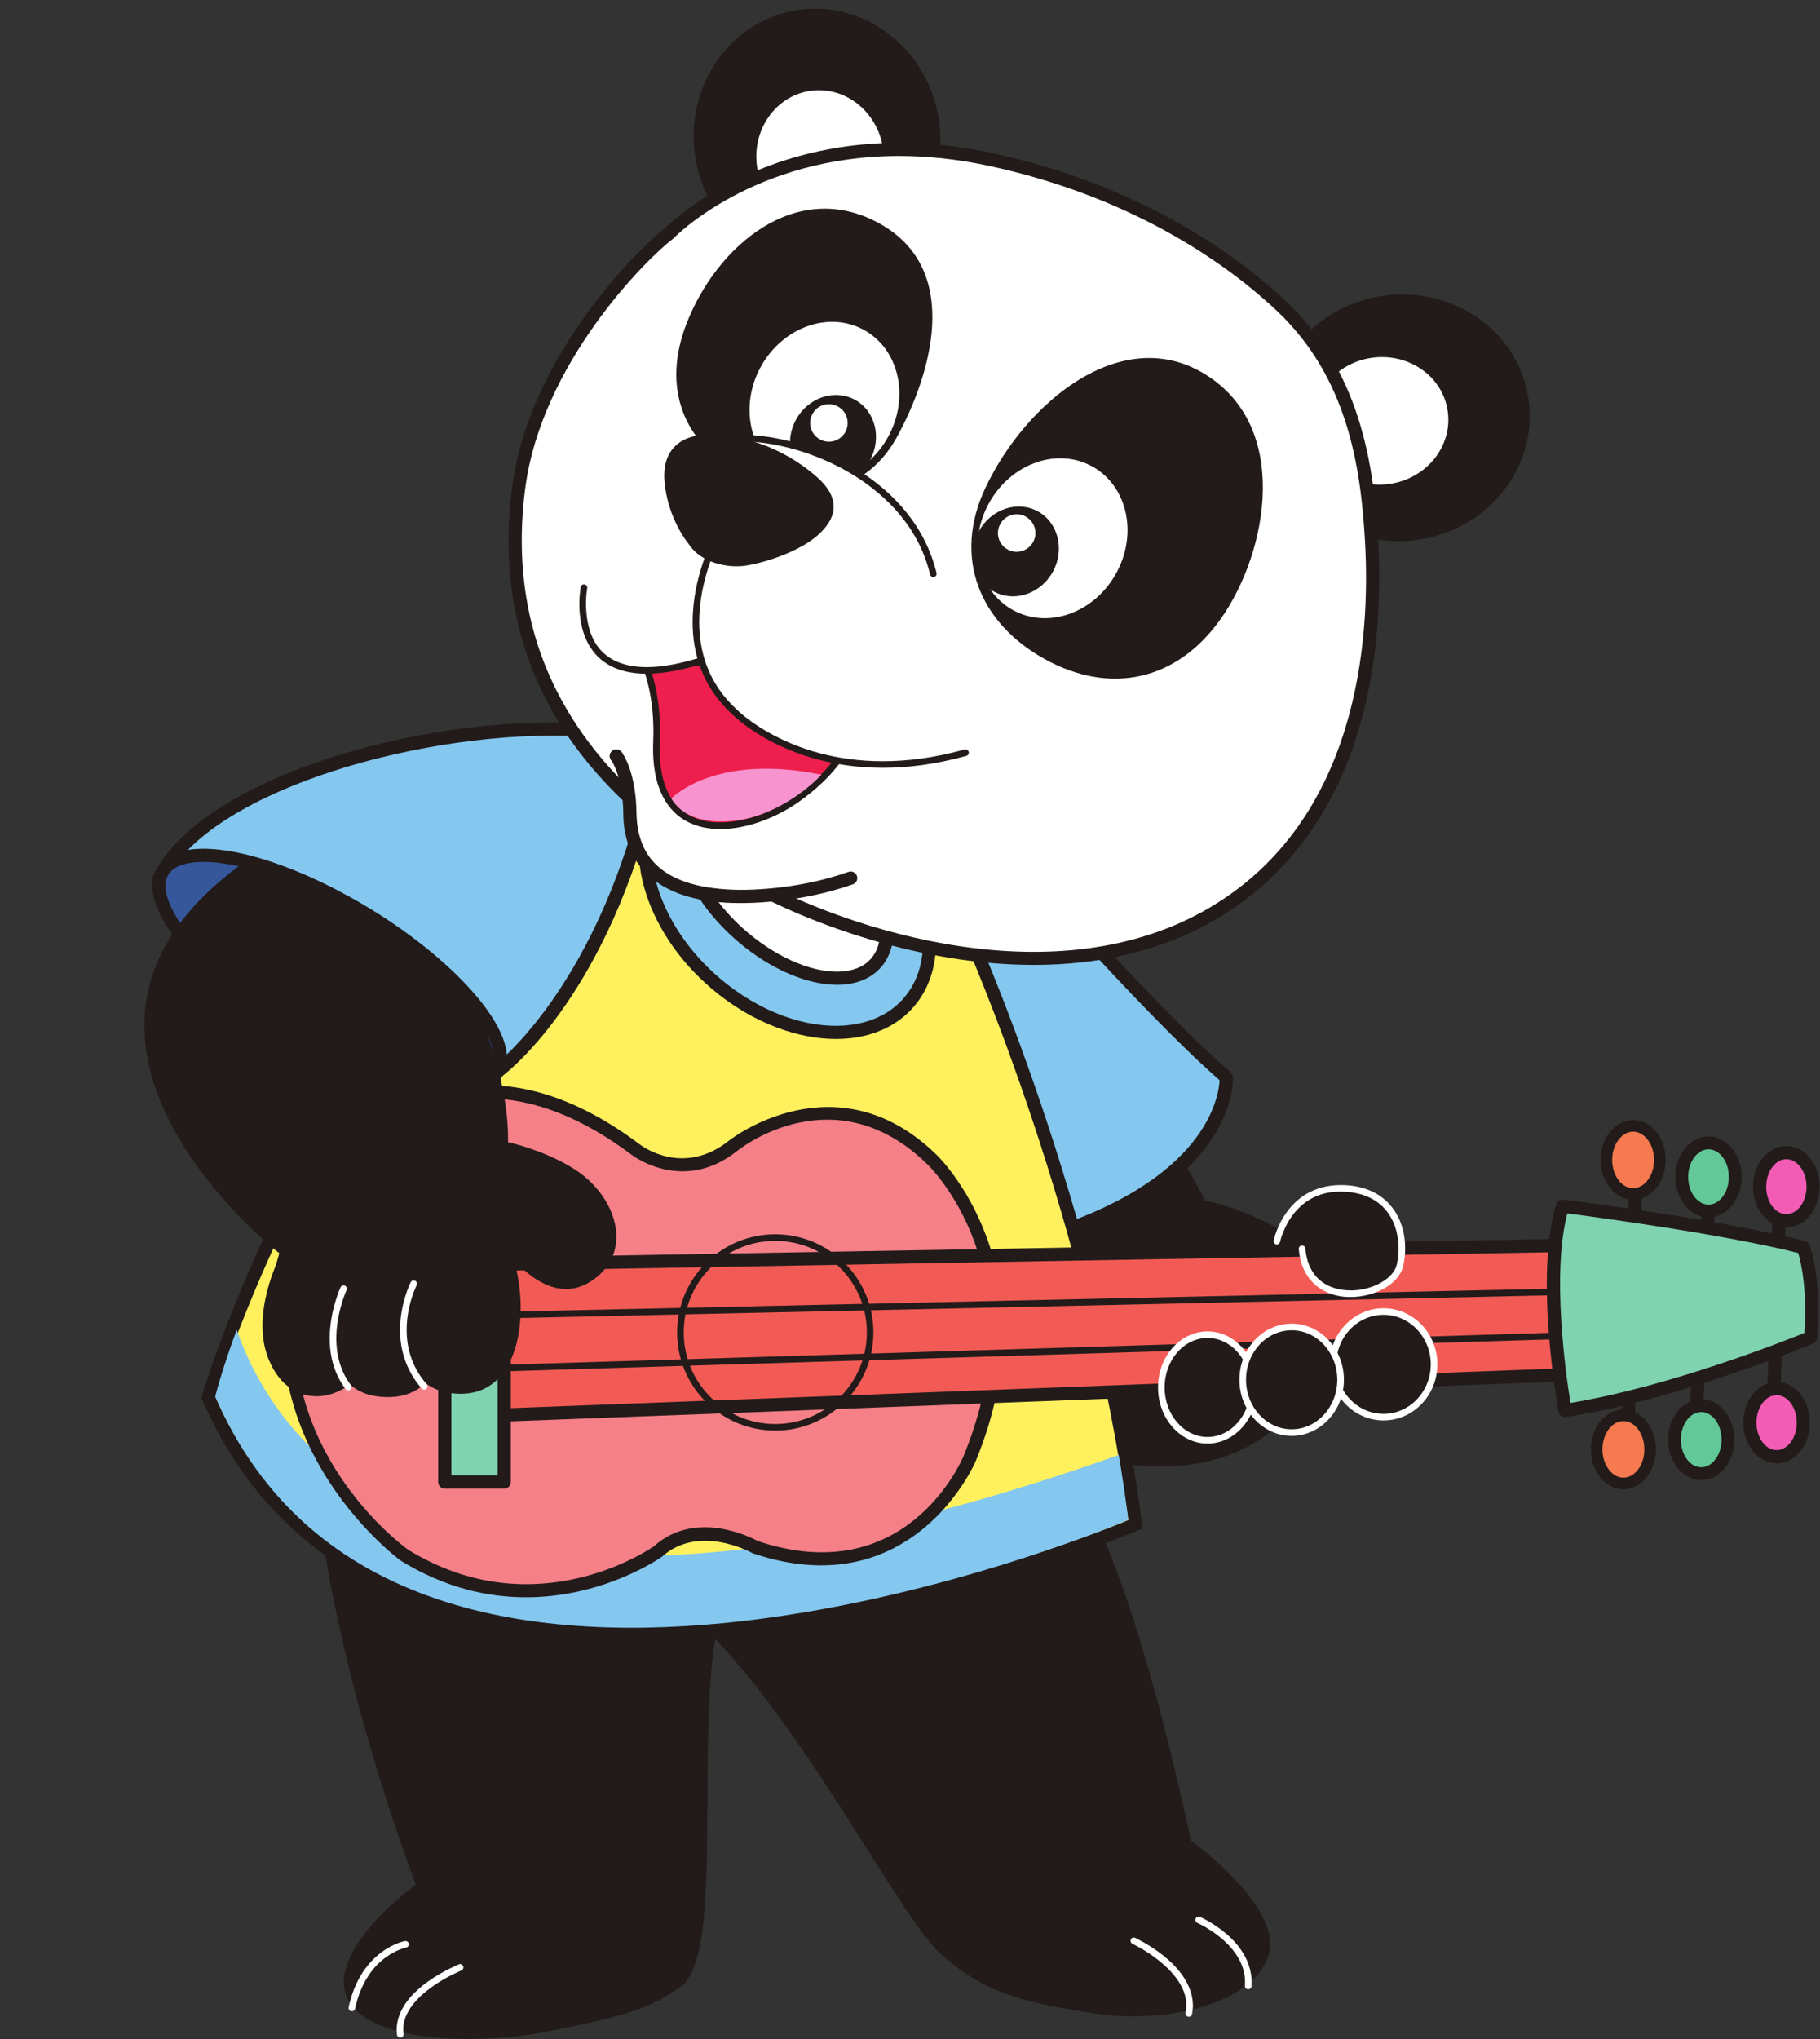
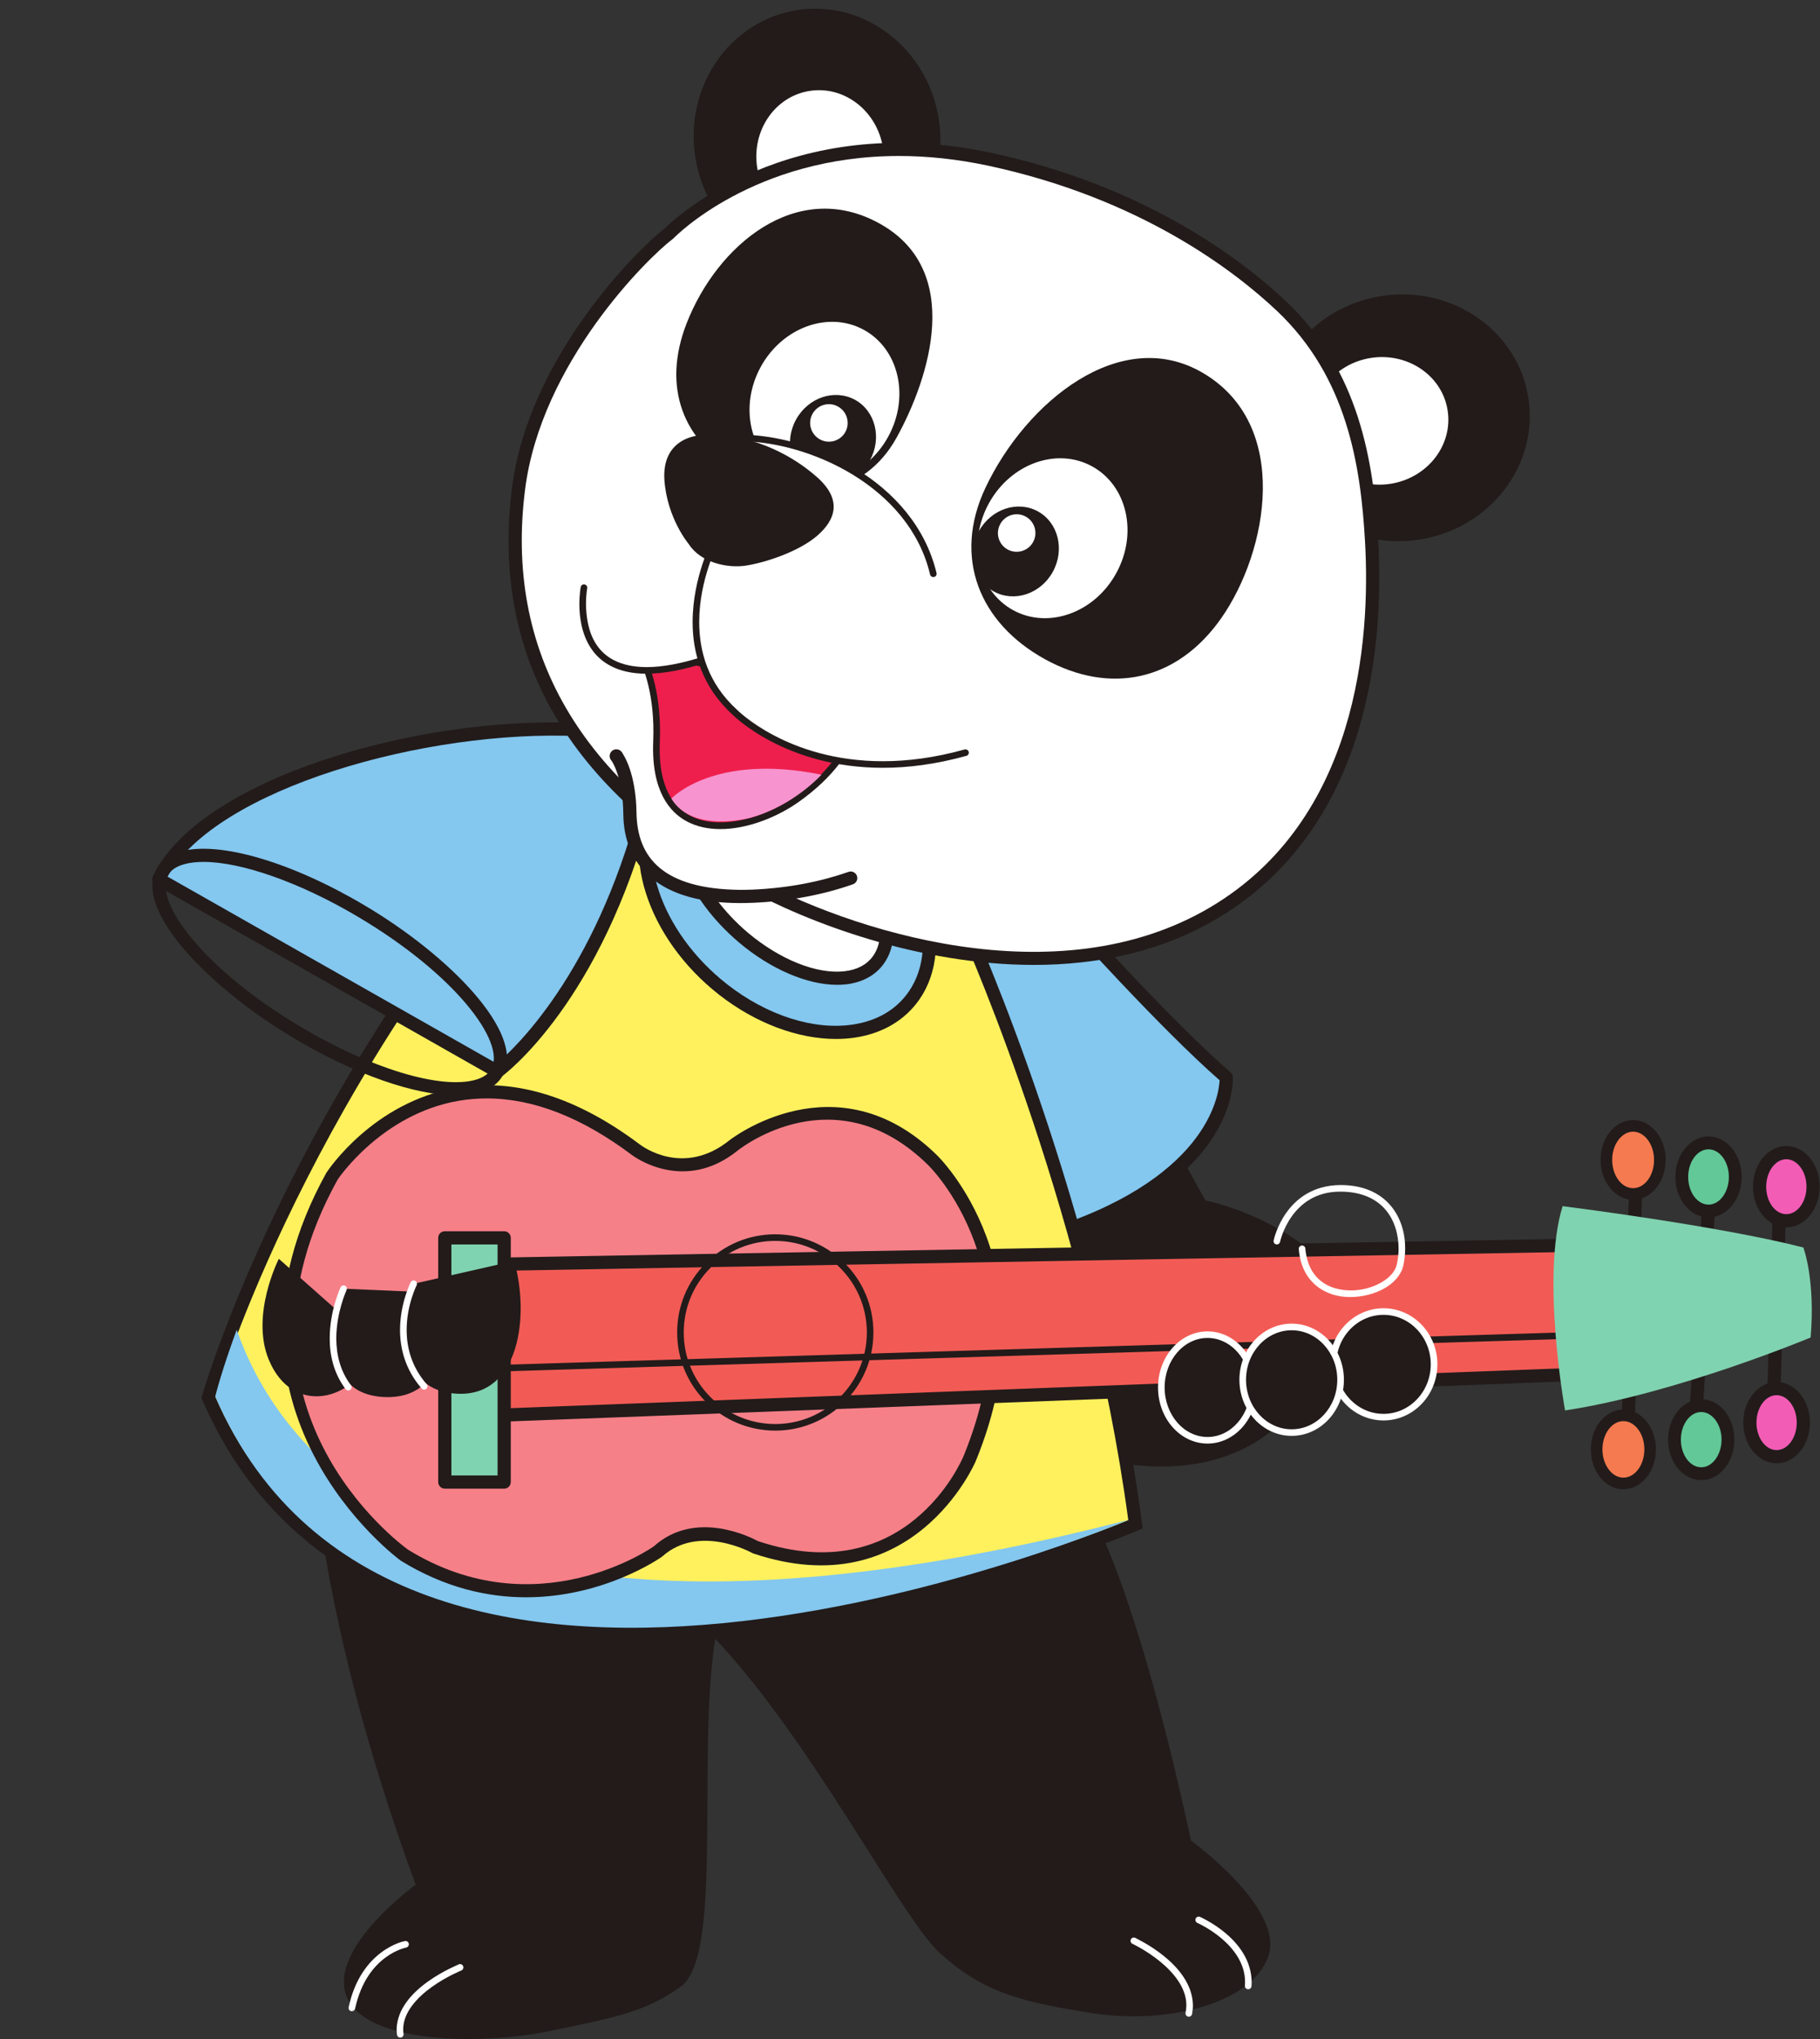
<svg xmlns="http://www.w3.org/2000/svg" height="186.4" preserveAspectRatio="xMidYMid meet" version="1.0" viewBox="-13.2 -0.8 166.4 186.4" width="166.4" zoomAndPan="magnify">
  <rect x="-13.2" y="-0.8" width="166.4" height="186.4" fill="#333333" stroke="none" />
  <defs>
    <clipPath id="a">
      <path d="M 16 138 L 53 138 L 53 185.57 L 16 185.57 Z M 16 138" />
    </clipPath>
    <clipPath id="b">
      <path d="M 23 178 L 30 178 L 30 185.57 L 23 185.57 Z M 23 178" />
    </clipPath>
    <clipPath id="c">
      <path d="M 147 103 L 153.172 103 L 153.172 112 L 147 112 Z M 147 103" />
    </clipPath>
    <clipPath id="d">
      <path d="M 128 108 L 153.172 108 L 153.172 129 L 128 129 Z M 128 108" />
    </clipPath>
  </defs>
  <g>
    <g clip-path="url(#a)">
      <path d="M 16.156 138.688 C 16.156 138.688 17.664 152.059 24.805 171.465 C 24.805 171.465 16.805 177.242 18.469 181.625 C 20.133 186.004 30.641 186.156 36.965 184.859 C 43.285 183.562 45.844 183.027 48.836 180.918 C 53.359 178.406 50.043 156.984 52.656 146.73 L 16.156 138.688" fill="#221b1a" />
    </g>
    <g clip-path="url(#b)">
      <path d="M 23.098 185.184 C 23.074 185.016 23.062 184.852 23.062 184.695 C 23.137 180.902 28.75 178.777 28.754 178.742 C 28.91 178.68 29.082 178.758 29.145 178.91 C 29.211 179.062 29.133 179.238 28.98 179.305 C 28.977 179.309 27.633 179.844 26.289 180.805 C 24.941 181.77 23.656 183.137 23.664 184.695 C 23.664 184.828 23.676 184.961 23.695 185.102 C 23.715 185.266 23.602 185.418 23.438 185.441 C 23.422 185.441 23.41 185.441 23.395 185.441 C 23.246 185.441 23.117 185.332 23.098 185.184" fill="#fff" />
    </g>
    <g>
      <path d="M 18.906 183.023 C 18.742 182.988 18.641 182.824 18.676 182.664 C 19.812 177.383 23.773 176.613 23.824 176.617 C 23.988 176.586 24.145 176.695 24.176 176.859 C 24.203 177.023 24.094 177.18 23.93 177.211 C 23.93 177.223 23.055 177.363 22.02 178.141 C 20.984 178.914 19.809 180.297 19.266 182.793 C 19.234 182.934 19.109 183.027 18.969 183.027 C 18.949 183.027 18.926 183.027 18.906 183.023" fill="#fff" />
    </g>
    <g>
      <path d="M 86.844 138.082 C 86.844 138.082 90.766 144.703 95.695 167.441 C 95.695 167.441 104.398 173.723 102.73 178.102 C 101.07 182.484 93.227 184.211 86.844 183.23 C 80.309 182.227 76.789 181.32 73.07 178.004 C 69.574 175.406 60.699 157.391 51.25 148.039 L 86.844 138.082" fill="#221b1a" />
    </g>
    <g>
      <path d="M 95.434 183.527 C 95.27 183.496 95.164 183.336 95.195 183.176 C 95.242 182.934 95.266 182.707 95.266 182.484 C 95.273 180.883 94.074 179.465 92.828 178.457 C 91.582 177.445 90.34 176.867 90.336 176.867 L 90.34 176.867 C 90.184 176.797 90.121 176.617 90.191 176.469 C 90.262 176.316 90.438 176.25 90.59 176.32 C 90.598 176.352 95.809 178.668 95.867 182.484 C 95.867 182.75 95.84 183.016 95.789 183.289 C 95.762 183.434 95.633 183.535 95.492 183.535 C 95.473 183.535 95.453 183.531 95.434 183.527" fill="#fff" />
    </g>
    <g>
      <path d="M 100.898 181.02 C 100.734 181.008 100.609 180.863 100.621 180.695 C 100.629 180.582 100.633 180.473 100.633 180.363 C 100.637 178.648 99.574 177.301 98.473 176.367 C 97.371 175.438 96.277 174.961 96.277 174.961 C 96.125 174.895 96.055 174.715 96.121 174.562 C 96.184 174.41 96.363 174.34 96.52 174.406 C 96.527 174.43 101.191 176.395 101.238 180.363 C 101.238 180.488 101.23 180.609 101.223 180.738 C 101.211 180.895 101.078 181.02 100.922 181.02 C 100.914 181.02 100.906 181.02 100.898 181.02" fill="#fff" />
    </g>
    <g>
      <path d="M 94.285 103.996 L 97 108.922 C 97 108.922 102.035 109.891 106.406 113.348 C 106.488 113.414 106.57 113.48 106.652 113.547 C 111.078 117.168 105.75 126.922 105.75 126.922 C 105.75 126.922 100.723 136.676 84.934 131.949 L 81.215 109.93 L 94.285 103.996" fill="#221b1a" />
    </g>
    <g>
      <path d="M 83.426 81.773 C 83.426 81.773 93.078 92.633 98.91 97.66 C 98.91 97.66 99.516 107.312 81.414 112.543 L 71.762 82.375 L 83.426 81.773" fill="#84c7ef" />
    </g>
    <g>
      <path d="M 72.574 82.938 L 81.809 111.797 C 97.137 107.191 98.238 99.387 98.305 97.934 C 92.953 93.266 84.547 83.93 83.168 82.391 Z M 81.414 113.145 C 81.16 113.145 80.922 112.98 80.84 112.727 L 71.188 82.559 C 71.129 82.383 71.16 82.188 71.266 82.031 C 71.371 81.879 71.543 81.781 71.73 81.773 L 83.395 81.172 C 83.57 81.156 83.754 81.234 83.879 81.371 C 83.973 81.48 93.57 92.262 99.305 97.203 C 99.43 97.312 99.504 97.461 99.516 97.625 C 99.539 98.039 99.938 107.82 81.582 113.121 C 81.527 113.137 81.473 113.145 81.414 113.145" fill="#221b1a" />
    </g>
    <g>
      <path d="M 74.98 83.598 C 74.98 83.598 86.797 109.445 90.617 138.527 C 90.617 138.527 23.344 167.438 5.859 126.93 C 5.859 126.93 14.445 96.453 41.395 68.5 L 74.98 83.598" fill="#fff15d" />
    </g>
    <g>
      <path d="M 6.5 126.891 C 22.961 164.438 84.254 140.477 89.957 138.145 C 86.312 111.023 75.633 86.539 74.527 84.051 L 41.535 69.223 C 16.363 95.484 7.309 124.195 6.5 126.891 Z M 44.734 149.121 C 25.086 149.121 11.551 141.637 5.305 127.168 L 5.223 126.973 L 5.277 126.766 C 5.367 126.461 14.215 95.824 40.961 68.078 L 41.254 67.773 L 41.641 67.949 L 75.438 83.141 L 75.531 83.344 C 75.648 83.605 87.426 109.613 91.215 138.449 L 91.273 138.898 L 90.855 139.082 C 90.684 139.152 73.734 146.367 54.863 148.52 C 51.328 148.922 47.949 149.121 44.734 149.121" fill="#221b1a" />
    </g>
    <g>
-       <path d="M 8.441 120.746 C 7 124.664 6.48 126.84 6.48 126.84 C 23.641 166.559 89.961 138.121 89.961 138.121 C 89.715 136.195 89.406 134.074 89.09 132.188 C 25.23 154.852 11.621 129.809 8.441 120.746" fill="#84c7ef" />
+       <path d="M 8.441 120.746 C 7 124.664 6.48 126.84 6.48 126.84 C 23.641 166.559 89.961 138.121 89.961 138.121 C 25.23 154.852 11.621 129.809 8.441 120.746" fill="#84c7ef" />
    </g>
    <g>
      <path d="M 32.277 97.141 C 32.277 97.141 41.195 90.621 45.82 72.926 C 45.82 72.926 44.211 66.086 39.785 65.887 C 25.52 65.234 5.457 70.777 1.316 79.562 L 32.277 97.141" fill="#84c7ef" />
    </g>
    <g>
      <path d="M 2.117 79.324 L 32.219 96.414 C 33.789 95.098 41.152 88.254 45.195 72.922 C 44.941 71.984 43.348 66.648 39.758 66.488 C 25.727 65.84 6.562 71.293 2.117 79.324 Z M 32.277 97.746 C 32.176 97.746 32.07 97.719 31.98 97.668 L 1.02 80.09 C 0.746 79.934 0.637 79.594 0.773 79.309 C 4.941 70.453 24.82 64.594 39.812 65.281 C 44.637 65.5 46.336 72.488 46.406 72.785 C 46.43 72.883 46.426 72.98 46.402 73.074 C 41.777 90.777 33.004 97.359 32.633 97.629 C 32.527 97.707 32.402 97.746 32.277 97.746" fill="#221b1a" />
    </g>
    <g>
-       <path d="M 32.277 97.141 C 30.672 100.215 22.508 98.633 14.035 93.609 C 5.57 88.586 0.008 82.023 1.613 78.953 C 3.215 75.883 11.383 77.461 19.852 82.484 C 28.32 87.508 33.883 94.07 32.277 97.141" fill="#37579d" />
-     </g>
+       </g>
    <g>
      <path d="M 5.41 77.98 C 4.734 77.98 4.129 78.051 3.609 78.199 C 2.891 78.402 2.398 78.75 2.148 79.23 C 0.871 81.676 5.469 87.824 14.344 93.09 C 20.707 96.867 27.109 98.797 30.281 97.895 C 31 97.691 31.492 97.344 31.742 96.863 C 33.02 94.422 28.422 88.27 19.543 83.004 C 14.223 79.848 8.875 77.98 5.41 77.98 Z M 28.492 99.316 C 24.766 99.316 19.285 97.426 13.73 94.129 C 5.949 89.516 -0.91 82.473 1.078 78.676 C 1.488 77.887 2.227 77.34 3.277 77.039 C 6.801 76.035 13.426 77.973 20.156 81.965 C 27.938 86.578 34.797 93.621 32.812 97.422 C 32.402 98.207 31.66 98.758 30.609 99.059 C 29.992 99.23 29.281 99.316 28.492 99.316" fill="#221b1a" />
    </g>
    <g>
      <path d="M 70.379 90.188 C 67.137 94.891 59.32 94.648 52.918 89.648 C 46.516 84.645 43.957 76.781 47.199 72.078 C 50.441 67.379 58.258 67.617 64.66 72.621 C 71.059 77.621 73.621 85.488 70.379 90.188" fill="#84c7ef" />
    </g>
    <g>
      <path d="M 54.363 69.309 C 53.816 69.309 53.285 69.348 52.766 69.426 C 50.566 69.762 48.812 70.797 47.695 72.422 C 44.637 76.855 47.148 84.371 53.289 89.172 C 56.934 92.02 61.242 93.395 64.812 92.84 C 67.008 92.504 68.762 91.469 69.879 89.844 C 69.879 89.844 69.879 89.844 69.883 89.844 C 72.941 85.41 70.434 77.898 64.289 73.098 C 61.176 70.664 57.574 69.309 54.363 69.309 Z M 63.227 94.164 C 59.742 94.164 55.871 92.719 52.547 90.121 C 45.91 84.938 43.289 76.688 46.699 71.734 C 48.016 69.832 50.047 68.621 52.582 68.234 C 56.484 67.637 61.133 69.102 65.031 72.145 C 71.672 77.332 74.293 85.578 70.875 90.531 C 69.562 92.434 67.527 93.645 64.996 94.035 C 64.422 94.121 63.828 94.164 63.227 94.164" fill="#221b1a" />
    </g>
    <g>
      <path d="M 67.07 86.992 C 64.977 89.805 59.469 88.863 54.77 84.895 C 50.074 80.922 47.965 75.426 50.059 72.617 C 52.156 69.809 57.664 70.746 62.363 74.715 C 67.059 78.688 69.168 84.184 67.07 86.992" fill="#fff" />
    </g>
    <g>
      <path d="M 53.816 71.598 C 53.578 71.598 53.344 71.613 53.117 71.637 C 51.977 71.77 51.109 72.219 50.543 72.977 C 48.672 75.488 50.785 80.734 55.16 84.434 C 58.09 86.906 61.477 88.266 64.016 87.973 C 65.16 87.84 66.023 87.391 66.586 86.633 C 68.461 84.121 66.348 78.875 61.973 75.176 C 59.309 72.926 56.258 71.598 53.816 71.598 Z M 63.336 89.215 C 60.605 89.215 57.258 87.785 54.379 85.355 C 49.367 81.117 47.258 75.363 49.574 72.258 C 50.336 71.234 51.516 70.605 52.98 70.441 C 55.836 70.109 59.578 71.574 62.75 74.254 C 67.762 78.492 69.875 84.242 67.555 87.355 C 66.793 88.375 65.617 89 64.156 89.172 C 63.891 89.199 63.617 89.215 63.336 89.215" fill="#221b1a" />
    </g>
    <g>
      <path d="M 126.539 35.586 C 127.488 41.738 123.016 47.527 116.555 48.523 C 110.09 49.52 104.082 45.344 103.133 39.191 C 102.188 33.039 106.66 27.25 113.125 26.254 C 119.586 25.258 125.594 29.438 126.539 35.586" fill="#221b1a" />
    </g>
    <g>
      <path d="M 119.156 36.723 C 119.648 39.902 117.301 42.902 113.922 43.422 C 110.535 43.941 107.395 41.789 106.906 38.609 C 106.418 35.434 108.762 32.438 112.148 31.914 C 115.527 31.395 118.672 33.547 119.156 36.723" fill="#fff" />
    </g>
    <g>
      <path d="M 59.699 0.121 C 65.848 -0.824 71.641 3.648 72.637 10.109 C 73.633 16.574 69.453 22.582 63.305 23.527 C 57.152 24.477 51.363 20.004 50.367 13.539 C 49.371 7.074 53.547 1.07 59.699 0.121" fill="#221b1a" />
    </g>
    <g>
      <path d="M 60.836 7.508 C 64.016 7.016 67.012 9.359 67.535 12.742 C 68.055 16.129 65.902 19.266 62.723 19.754 C 59.547 20.242 56.547 17.898 56.027 14.516 C 55.504 11.133 57.66 7.996 60.836 7.508" fill="#fff" />
    </g>
    <g>
      <path d="M 47.973 20.535 C 47.973 20.535 58.281 9.691 77.289 13.758 C 90.414 16.57 99.09 22.59 103.93 27.148 C 110.691 33.512 111.828 41.961 112.211 48.715 C 112.562 55.035 112.754 73.73 97.809 82.617 C 82.859 91.504 63.152 84.25 55.023 79.738 C 46.891 75.23 31.531 64.91 34.211 43.852 C 35.707 32.098 45.566 22.348 47.973 20.535" fill="#fff" />
    </g>
    <g>
      <path d="M 47.973 20.535 L 47.98 20.535 Z M 68.996 13.457 C 55.715 13.457 48.496 20.863 48.41 20.953 C 48.387 20.977 48.363 20.996 48.336 21.02 C 46.008 22.77 36.281 32.355 34.809 43.926 C 32.922 58.75 39.82 70.621 55.316 79.215 C 64.352 84.227 83.41 90.477 97.5 82.098 C 110.945 74.102 112.109 57.77 111.605 48.746 C 111.211 41.676 109.938 33.633 103.516 27.586 C 99.617 23.914 91.008 17.312 77.164 14.348 C 74.23 13.723 71.504 13.457 68.996 13.457 Z M 81.324 87.395 C 70.91 87.395 60.688 83.574 54.73 80.27 C 38.762 71.414 31.656 59.137 33.613 43.773 C 35.133 31.844 45.102 21.965 47.574 20.082 C 48.297 19.359 58.879 9.203 77.414 13.168 C 91.547 16.195 100.352 22.949 104.344 26.707 C 111.074 33.047 112.402 41.371 112.812 48.68 C 113.328 57.977 112.109 74.816 98.117 83.137 C 92.926 86.223 87.094 87.395 81.324 87.395" fill="#221b1a" />
    </g>
    <g>
      <path d="M 43.16 68.312 L 64.578 79.461 C 62.008 80.363 58.992 80.969 55.672 81.113 C 47.527 81.488 44.438 78.105 44.391 73.605 C 44.355 70.047 43.293 68.492 43.16 68.312" fill="#fff" />
    </g>
    <g>
      <path d="M 46.344 79.438 C 44.578 77.965 43.805 75.875 43.789 73.613 C 43.75 70.172 42.734 68.754 42.672 68.664 L 42.672 68.668 C 42.477 68.398 42.535 68.02 42.805 67.82 C 43.07 67.625 43.449 67.684 43.645 67.953 C 43.852 68.227 44.961 69.922 44.996 73.602 C 45.098 77.562 47.387 80.461 54.473 80.535 C 54.848 80.535 55.238 80.527 55.645 80.512 C 58.91 80.367 61.867 79.773 64.379 78.891 C 64.691 78.777 65.035 78.945 65.148 79.258 C 65.258 79.574 65.094 79.918 64.777 80.027 C 62.148 80.953 59.074 81.566 55.699 81.715 C 55.277 81.734 54.867 81.742 54.473 81.742 C 50.762 81.742 48.102 80.91 46.344 79.438" fill="#221b1a" />
    </g>
    <g>
      <path d="M 42.734 68.734 L 42.723 68.727 C 42.488 68.488 42.488 68.105 42.723 67.871 C 42.957 67.637 43.34 67.637 43.574 67.871 L 43.586 67.883 C 43.82 68.117 43.82 68.5 43.586 68.734 C 43.469 68.855 43.312 68.91 43.16 68.91 C 43.004 68.91 42.852 68.855 42.734 68.734" fill="#221b1a" />
    </g>
    <g>
      <path d="M 98.465 55.691 C 94.41 61.48 88.281 62.73 82.324 59.445 C 76.367 56.156 73.879 50.18 76.898 43.785 C 80.613 35.922 89.258 28.883 96.762 33.277 C 104.887 38.031 102.73 49.594 98.465 55.691" fill="#221b1a" />
    </g>
    <g>
      <path d="M 88.848 51.605 C 86.852 55.23 82.625 56.734 79.41 54.961 C 76.203 53.191 75.219 48.816 77.219 45.191 C 79.223 41.562 83.445 40.059 86.66 41.832 C 89.871 43.605 90.852 47.98 88.848 51.605" fill="#fff" />
    </g>
    <g>
      <path d="M 83.055 51.469 C 81.941 53.488 79.527 54.289 77.66 53.262 C 75.793 52.234 75.188 49.762 76.301 47.742 C 77.418 45.723 79.832 44.918 81.699 45.945 C 83.562 46.977 84.168 49.449 83.055 51.469" fill="#221b1a" />
    </g>
    <g>
      <path d="M 81.254 48.746 C 80.797 49.574 79.754 49.879 78.922 49.422 C 78.094 48.965 77.793 47.922 78.254 47.094 C 78.707 46.266 79.754 45.961 80.582 46.418 C 81.41 46.875 81.711 47.918 81.254 48.746" fill="#fff" />
    </g>
    <g>
      <path d="M 49.57 28.773 C 47.324 34.551 49.176 39.602 54.48 42.477 C 59.781 45.355 65.781 44.613 68.777 39.195 C 71.789 33.738 74.977 23.844 67.129 19.582 C 59.613 15.504 52.352 21.613 49.57 28.773" fill="#221b1a" />
    </g>
    <g>
      <path d="M 56.352 32.734 C 54.363 36.367 55.359 40.742 58.582 42.504 C 61.797 44.266 66.016 42.75 68.008 39.113 C 69.996 35.484 68.996 31.109 65.781 29.348 C 62.566 27.59 58.344 29.102 56.352 32.734" fill="#fff" />
    </g>
    <g>
      <path d="M 59.578 37.555 C 58.469 39.578 59.086 42.051 60.953 43.07 C 62.82 44.094 65.234 43.281 66.344 41.262 C 67.449 39.234 66.836 36.766 64.969 35.742 C 63.098 34.723 60.688 35.527 59.578 37.555" fill="#221b1a" />
    </g>
    <g>
      <path d="M 61.082 37.035 C 60.625 37.867 60.934 38.906 61.762 39.359 C 62.594 39.816 63.633 39.512 64.09 38.684 C 64.547 37.852 64.238 36.812 63.41 36.355 C 62.578 35.898 61.535 36.203 61.082 37.035" fill="#fff" />
    </g>
    <g>
      <path d="M 45.223 58.5 L 65.227 63.172 C 65.227 63.172 66.031 67.695 59.695 72.219 C 55.113 75.492 46.422 76.945 46.824 66.992 C 47.043 61.566 45.309 59.051 45.223 58.5" fill="#ee1f4d" />
    </g>
    <g>
      <path d="M 45.707 58.922 C 45.711 58.93 45.711 58.934 45.715 58.941 C 46.191 60.027 47.305 62.574 47.125 67.004 C 46.988 70.414 47.906 72.68 49.852 73.73 C 52.547 75.188 56.758 73.949 59.52 71.977 C 64.879 68.148 65 64.309 64.945 63.414 Z M 52.664 74.98 C 51.559 74.98 50.496 74.766 49.566 74.262 C 48.074 73.457 46.34 71.539 46.523 66.98 C 46.695 62.691 45.621 60.23 45.164 59.18 C 45.027 58.875 44.949 58.691 44.926 58.547 C 44.91 58.445 44.945 58.348 45.02 58.277 C 45.094 58.211 45.195 58.184 45.293 58.203 L 65.293 62.875 C 65.414 62.902 65.5 62.996 65.523 63.117 C 65.559 63.309 66.289 67.883 59.871 72.465 C 57.91 73.867 55.172 74.98 52.664 74.98" fill="#221b1a" />
    </g>
    <g>
      <path d="M 48.18 72.191 C 48.18 72.191 52.055 67.996 61.906 70.008 C 61.906 70.008 59.395 72.824 55.473 73.93 C 55.473 73.93 50.145 75.438 48.18 72.191" fill="#f793ce" />
    </g>
    <g>
      <path d="M 40.191 52.914 L 51.656 59.344 C 38.082 63.98 40.191 52.914 40.191 52.914" fill="#fff" />
    </g>
    <g>
      <path d="M 40.828 58.445 C 39.957 57.129 39.773 55.559 39.77 54.426 C 39.77 53.508 39.895 52.871 39.895 52.855 C 39.926 52.691 40.086 52.586 40.246 52.617 C 40.41 52.648 40.52 52.805 40.488 52.969 C 40.488 52.973 40.375 53.562 40.375 54.426 C 40.414 56.598 41.016 60.156 45.922 60.176 C 47.379 60.176 49.23 59.852 51.559 59.059 C 51.715 59.008 51.887 59.09 51.941 59.246 C 51.996 59.406 51.91 59.578 51.75 59.633 C 49.379 60.438 47.469 60.777 45.922 60.777 C 45.91 60.777 45.902 60.777 45.891 60.777 C 43.277 60.777 41.695 59.762 40.828 58.445" fill="#221b1a" />
    </g>
    <g>
      <path d="M 52.188 48.703 L 75.078 67.996 C 61.309 71.82 53.961 64.281 53.961 64.281 C 47.227 58.141 52.188 48.703 52.188 48.703" fill="#fff" />
    </g>
    <g>
      <path d="M 53.758 64.504 C 50.961 61.953 50.121 58.828 50.125 56.055 C 50.129 51.961 51.906 48.582 51.918 48.562 C 51.996 48.414 52.18 48.359 52.324 48.438 C 52.473 48.512 52.531 48.695 52.453 48.844 C 52.461 48.848 50.723 52.137 50.727 56.055 C 50.73 58.715 51.512 61.637 54.176 64.066 C 54.184 64.066 55.305 65.23 57.547 66.41 C 59.793 67.594 63.133 68.777 67.516 68.777 C 69.738 68.777 72.234 68.473 74.996 67.703 C 75.156 67.66 75.32 67.758 75.367 67.914 C 75.41 68.074 75.316 68.242 75.156 68.285 C 72.344 69.066 69.797 69.379 67.516 69.379 C 58.52 69.379 53.773 64.523 53.758 64.504" fill="#221b1a" />
    </g>
    <g>
      <path d="M 72.133 51.648 L 49.34 40.691 C 53.391 36.902 69.465 40.449 72.133 51.648" fill="#fff" />
    </g>
    <g>
      <path d="M 71.836 51.715 C 69.926 43.594 60.656 39.52 54.406 39.527 C 52.254 39.523 50.488 40.02 49.543 40.91 L 49.547 40.91 C 49.422 41.023 49.23 41.02 49.117 40.898 C 49.004 40.773 49.012 40.586 49.133 40.469 C 50.27 39.414 52.172 38.93 54.406 38.926 C 60.867 38.934 70.371 43.055 72.426 51.578 C 72.465 51.738 72.363 51.898 72.203 51.941 C 72.176 51.945 72.152 51.945 72.129 51.945 C 71.992 51.945 71.871 51.855 71.836 51.715" fill="#221b1a" />
    </g>
    <g>
      <path d="M 49.781 48.941 C 49.781 48.941 47.785 46.59 47.543 43.047 C 47.387 40.707 48.613 38.688 52.332 38.934 C 56.051 39.18 59.273 40.832 61.527 42.836 C 63.777 44.844 63.242 46.664 61.527 48.156 C 59.812 49.648 56.691 50.641 54.992 50.898 C 53.297 51.16 50.855 50.617 49.781 48.941" fill="#221b1a" />
    </g>
    <g>
      <path d="M 44.949 104.297 C 44.949 104.297 49.223 107.641 53.879 103.887 C 53.879 103.887 63.145 96.512 72.02 105.195 C 72.02 105.195 82.617 115.117 75.445 132.543 C 75.445 132.543 70.074 145.391 55.859 140.613 C 55.859 140.613 50.676 137.664 46.93 141.027 C 46.93 141.027 36.043 148.898 23.758 141.336 C 23.758 141.336 5.324 128.098 17.164 106.691 C 17.164 106.691 27.402 91.102 44.949 104.297" fill="#f68088" />
    </g>
    <g>
      <path d="M 31.316 99.598 C 30.438 99.598 29.566 99.672 28.707 99.82 C 21.664 101.047 17.707 106.961 17.668 107.02 C 6.254 127.656 23.375 140.316 24.109 140.844 C 35.855 148.078 46.473 140.613 46.578 140.539 C 50.383 137.113 55.484 139.727 56.102 140.062 C 69.574 144.551 74.676 132.812 74.887 132.312 C 81.82 115.469 71.711 105.73 71.605 105.637 C 63.199 97.41 54.613 104.07 54.254 104.355 C 49.391 108.281 44.824 104.957 44.586 104.777 C 40.004 101.332 35.551 99.598 31.316 99.598 Z M 34.895 145.195 C 31.434 145.195 27.504 144.352 23.441 141.848 C 23.219 141.688 4.672 128.023 16.637 106.398 C 16.832 106.098 20.945 99.949 28.5 98.633 C 33.848 97.703 39.5 99.445 45.309 103.812 C 45.312 103.812 45.316 103.816 45.32 103.82 C 45.477 103.941 49.285 106.812 53.5 103.418 C 53.598 103.336 63.293 95.812 72.441 104.762 C 72.539 104.855 83.25 115.164 76 132.773 C 75.945 132.91 70.25 146.082 55.668 141.188 C 55.629 141.176 55.594 141.16 55.562 141.141 C 55.512 141.113 50.703 138.449 47.336 141.477 C 47.227 141.559 42.07 145.195 34.895 145.195" fill="#221b1a" />
    </g>
    <g>
      <path d="M 135.648 129.609 C 135.316 129.602 135.055 129.32 135.066 128.988 L 135.734 108.09 C 135.746 107.758 136.023 107.496 136.355 107.504 C 136.688 107.52 136.949 107.797 136.941 108.129 L 136.27 129.027 C 136.262 129.355 135.992 129.609 135.668 129.609 C 135.66 129.609 135.656 129.609 135.648 129.609" fill="#221b1a" />
    </g>
    <g>
      <path d="M 141.859 128.5 C 141.523 128.477 141.273 128.191 141.293 127.859 L 142.402 109.629 C 142.426 109.297 142.711 109.043 143.043 109.062 C 143.379 109.082 143.629 109.367 143.609 109.703 L 142.496 127.934 C 142.477 128.254 142.211 128.5 141.895 128.5 C 141.883 128.5 141.871 128.5 141.859 128.5" fill="#221b1a" />
    </g>
    <g>
      <path d="M 148.988 126.273 C 148.656 126.266 148.395 125.988 148.406 125.652 L 148.852 110.758 C 148.863 110.426 149.137 110.164 149.473 110.172 C 149.809 110.184 150.066 110.461 150.059 110.793 L 149.613 125.691 C 149.602 126.02 149.336 126.273 149.008 126.273 C 149.004 126.273 148.996 126.273 148.988 126.273" fill="#221b1a" />
    </g>
    <g>
      <path d="M 152.566 107.668 C 152.566 109.387 151.473 110.777 150.121 110.777 C 148.77 110.777 147.676 109.383 147.676 107.664 C 147.676 105.945 148.77 104.551 150.121 104.555 C 151.473 104.555 152.566 105.945 152.566 107.668" fill="#f35cb5" />
    </g>
    <g clip-path="url(#c)">
      <path d="M 150.121 105.156 C 149.629 105.156 149.262 105.422 149.039 105.641 C 148.562 106.117 148.281 106.875 148.281 107.664 C 148.277 109.051 149.105 110.176 150.121 110.176 C 151.137 110.176 151.965 109.051 151.965 107.668 C 151.965 106.969 151.758 106.32 151.379 105.84 C 151.031 105.398 150.586 105.156 150.121 105.156 Z M 150.121 111.383 C 148.441 111.383 147.07 109.715 147.074 107.664 C 147.074 106.543 147.48 105.492 148.188 104.789 C 148.727 104.25 149.414 103.949 150.117 103.949 C 150.121 103.949 150.121 103.949 150.125 103.949 C 150.965 103.949 151.746 104.355 152.324 105.094 C 152.871 105.785 153.172 106.699 153.172 107.668 C 153.172 109.715 151.805 111.383 150.121 111.383" fill="#221b1a" />
    </g>
    <g>
      <path d="M 145.453 106.773 C 145.453 108.492 144.355 109.887 143.008 109.891 C 141.656 109.887 140.562 108.496 140.562 106.773 C 140.562 105.059 141.656 103.664 143.008 103.664 C 144.359 103.664 145.453 105.055 145.453 106.773" fill="#62c897" />
    </g>
    <g>
      <path d="M 143.008 104.25 C 141.984 104.25 141.148 105.383 141.148 106.773 C 141.148 108.168 141.984 109.301 143.008 109.305 C 144.031 109.301 144.867 108.168 144.867 106.773 C 144.867 105.383 144.031 104.25 143.008 104.25 Z M 143.008 110.477 C 141.336 110.473 139.977 108.812 139.977 106.773 C 139.977 104.734 141.336 103.074 143.008 103.074 C 144.68 103.074 146.039 104.734 146.039 106.773 C 146.039 108.812 144.68 110.473 143.008 110.477" fill="#221b1a" />
    </g>
    <g>
      <path d="M 138.559 105.219 C 138.559 106.938 137.469 108.332 136.113 108.332 C 134.766 108.332 133.668 106.938 133.668 105.219 C 133.668 103.5 134.762 102.105 136.113 102.105 C 137.465 102.105 138.559 103.5 138.559 105.219" fill="#f57a4f" />
    </g>
    <g>
      <path d="M 136.113 102.637 C 135.625 102.637 135.16 102.891 134.801 103.348 C 134.414 103.84 134.199 104.508 134.199 105.219 C 134.199 106.645 135.059 107.801 136.113 107.801 C 137.172 107.801 138.027 106.645 138.027 105.219 C 138.027 104.508 137.812 103.84 137.426 103.348 C 137.066 102.891 136.602 102.637 136.113 102.637 Z M 136.113 108.863 C 134.473 108.859 133.137 107.227 133.137 105.219 C 133.137 104.27 133.43 103.371 133.969 102.691 C 134.531 101.973 135.293 101.578 136.113 101.578 C 136.934 101.578 137.695 101.973 138.262 102.691 C 138.797 103.371 139.09 104.27 139.09 105.219 C 139.09 107.227 137.754 108.863 136.113 108.863" fill="#221b1a" />
    </g>
    <g>
      <path d="M 132.777 131.676 C 132.777 133.395 133.875 134.789 135.223 134.789 C 136.574 134.789 137.672 133.395 137.672 131.68 C 137.672 129.957 136.574 128.562 135.227 128.562 C 133.875 128.562 132.777 129.957 132.777 131.676" fill="#f57a4f" />
    </g>
    <g>
      <path d="M 135.223 134.258 C 135.223 134.258 135.223 134.258 135.227 134.258 C 136.281 134.258 137.141 133.102 137.141 131.676 C 137.141 130.254 136.281 129.094 135.227 129.094 C 134.168 129.094 133.309 130.254 133.309 131.676 C 133.309 132.391 133.523 133.055 133.914 133.551 C 134.27 134.008 134.738 134.258 135.223 134.258 Z M 135.227 135.32 L 135.223 135.32 C 134.402 135.32 133.641 134.926 133.078 134.207 C 132.543 133.523 132.25 132.629 132.25 131.676 C 132.246 129.668 133.582 128.035 135.227 128.031 C 136.863 128.035 138.199 129.668 138.203 131.676 C 138.199 133.688 136.863 135.32 135.227 135.32" fill="#221b1a" />
    </g>
    <g>
      <path d="M 139.895 130.785 C 139.895 132.508 140.988 133.898 142.34 133.898 C 143.691 133.902 144.785 132.508 144.785 130.789 C 144.785 129.066 143.691 127.676 142.34 127.676 C 140.988 127.676 139.895 129.066 139.895 130.785" fill="#62c897" />
    </g>
    <g>
      <path d="M 140.48 130.785 C 140.48 132.18 141.316 133.312 142.34 133.312 L 142.344 133.312 C 142.84 133.312 143.211 133.047 143.434 132.824 C 143.914 132.344 144.199 131.586 144.199 130.789 C 144.199 130.086 143.988 129.434 143.609 128.949 C 143.258 128.504 142.809 128.262 142.34 128.262 C 141.316 128.262 140.48 129.395 140.48 130.785 Z M 142.344 134.484 L 142.34 134.484 C 140.668 134.484 139.309 132.824 139.309 130.785 C 139.309 128.746 140.668 127.09 142.34 127.09 C 143.176 127.09 143.953 127.492 144.531 128.223 C 145.074 128.914 145.371 129.824 145.371 130.789 C 145.371 131.902 144.969 132.949 144.262 133.652 C 143.727 134.191 143.043 134.484 142.344 134.484" fill="#221b1a" />
    </g>
    <g>
      <path d="M 146.785 129.23 C 146.785 130.949 147.883 132.344 149.23 132.344 C 150.586 132.344 151.676 130.949 151.676 129.23 C 151.676 127.512 150.582 126.117 149.23 126.117 C 147.883 126.117 146.785 127.512 146.785 129.23" fill="#f35cb5" />
    </g>
    <g>
      <path d="M 149.23 126.723 C 148.219 126.723 147.391 127.848 147.391 129.23 C 147.391 130.613 148.219 131.738 149.23 131.742 C 150.246 131.742 151.074 130.613 151.074 129.23 C 151.074 127.848 150.246 126.723 149.23 126.723 Z M 149.23 132.949 C 147.551 132.945 146.184 131.277 146.184 129.23 C 146.184 127.184 147.551 125.516 149.23 125.516 C 150.91 125.516 152.281 127.184 152.281 129.23 C 152.281 131.281 150.914 132.949 149.23 132.949" fill="#221b1a" />
    </g>
    <g>
      <path d="M 30.004 114.793 L 131.891 113 L 131.891 124.785 L 30.332 128.633 L 30.004 114.793" fill="#f25b55" />
    </g>
    <g>
      <path d="M 30.621 115.387 L 30.922 128.004 L 131.285 124.203 L 131.285 113.613 Z M 30.332 129.234 C 30.18 129.234 30.031 129.176 29.922 129.07 C 29.801 128.961 29.734 128.809 29.73 128.645 L 29.402 114.809 C 29.398 114.645 29.457 114.488 29.57 114.375 C 29.68 114.258 29.832 114.191 29.992 114.188 L 131.879 112.395 C 132.039 112.395 132.195 112.457 132.312 112.57 C 132.43 112.684 132.492 112.84 132.492 113 L 132.492 124.785 C 132.492 125.109 132.238 125.375 131.914 125.387 L 30.355 129.234 C 30.348 129.234 30.34 129.234 30.332 129.234" fill="#221b1a" />
    </g>
    <g>
      <path d="M 57.684 112.621 C 55.449 112.621 53.348 113.488 51.766 115.07 C 50.184 116.652 49.312 118.754 49.316 120.988 C 49.312 123.227 50.184 125.324 51.766 126.906 C 53.348 128.488 55.449 129.359 57.684 129.359 C 62.301 129.355 66.055 125.602 66.055 120.988 C 66.055 116.375 62.301 112.621 57.684 112.621 Z M 57.684 129.961 C 55.289 129.961 53.035 129.027 51.34 127.336 C 49.645 125.641 48.711 123.387 48.711 120.988 C 48.711 118.594 49.645 116.34 51.34 114.645 C 53.035 112.949 55.289 112.016 57.684 112.016 C 62.633 112.02 66.656 116.043 66.656 120.988 C 66.656 125.938 62.633 129.961 57.684 129.961" fill="#221b1a" />
    </g>
    <g>
      <path d="M 31.539 119.43 L 131.668 117.227 L 31.539 119.43" fill="#a3d841" />
    </g>
    <g>
-       <path d="M 31.238 119.438 C 31.234 119.27 31.367 119.133 31.535 119.129 L 131.66 116.922 C 131.828 116.918 131.965 117.051 131.969 117.219 C 131.973 117.387 131.84 117.52 131.676 117.523 L 31.547 119.73 C 31.547 119.73 31.543 119.73 31.539 119.73 C 31.379 119.73 31.242 119.602 31.238 119.438" fill="#221b1a" />
-     </g>
+       </g>
    <g>
      <path d="M 32.445 124.258 L 131.668 121.227 L 32.445 124.258" fill="#a3d841" />
    </g>
    <g>
      <path d="M 32.145 124.266 C 32.137 124.098 32.27 123.957 32.438 123.953 L 131.66 120.926 C 131.824 120.922 131.965 121.051 131.969 121.219 C 131.977 121.383 131.844 121.523 131.676 121.527 L 32.453 124.559 C 32.449 124.559 32.445 124.559 32.441 124.559 C 32.281 124.559 32.148 124.426 32.145 124.266" fill="#221b1a" />
    </g>
    <g>
      <path d="M 32.898 134.664 L 27.469 134.664 L 27.469 112.34 L 32.898 112.34 L 32.898 134.664" fill="#80d3b0" />
    </g>
    <g>
      <path d="M 28.07 134.059 L 32.293 134.059 L 32.293 112.945 L 28.07 112.945 Z M 32.898 135.266 L 27.469 135.266 C 27.137 135.266 26.863 134.996 26.863 134.664 L 26.863 112.34 C 26.863 112.008 27.137 111.738 27.469 111.738 L 32.898 111.738 C 33.23 111.738 33.5 112.008 33.5 112.34 L 33.5 134.664 C 33.5 134.996 33.23 135.266 32.898 135.266" fill="#221b1a" />
    </g>
    <g>
      <path d="M 129.668 109.445 C 129.668 109.445 143.895 111.223 151.676 113.223 C 151.676 113.223 152.789 116.113 152.344 121.449 C 152.344 121.449 140.117 126.562 129.891 128.117 C 129.891 128.117 127.664 115.891 129.668 109.445" fill="#80d3b0" />
    </g>
    <g clip-path="url(#d)">
-       <path d="M 130.102 110.109 C 128.637 115.633 129.992 125.012 130.387 127.43 C 139.352 125.957 149.773 121.844 151.773 121.031 C 152.055 117.062 151.449 114.543 151.207 113.727 C 144.332 112.004 132.676 110.441 130.102 110.109 Z M 129.887 128.723 C 129.602 128.723 129.348 128.52 129.297 128.227 C 129.203 127.723 127.07 115.777 129.09 109.266 C 129.176 108.988 129.441 108.812 129.742 108.848 C 129.883 108.863 144.098 110.648 151.828 112.641 C 152.016 112.688 152.172 112.824 152.242 113.008 C 152.289 113.129 153.398 116.09 152.945 121.5 C 152.93 121.727 152.785 121.922 152.578 122.008 C 152.453 122.059 140.164 127.168 129.98 128.715 C 129.949 128.723 129.918 128.723 129.887 128.723" fill="#221b1a" />
-     </g>
-     <g>
-       <path d="M 30.133 90.824 C 30.133 90.824 33.352 97.258 33.25 103.594 C 33.25 103.594 36.668 104.344 39.383 106.105 C 43.105 108.52 44.723 113.383 41.195 116.062 C 38.277 118.273 35.562 116.16 34.156 114.754 C 34.156 114.754 19.676 131.445 11.629 116.262 L 12.336 113.75 C 12.336 113.75 -13.207 93.84 9.219 77.949 C 9.219 77.949 21.988 81.168 30.133 90.824" fill="#221b1a" />
-     </g>
+       </g>
+     <g>
+       </g>
    <g>
      <path d="M 12.293 114.258 L 21.055 122.02 C 20.148 126.906 13.719 129.16 11.363 123.453 C 9.688 119.352 12.293 114.258 12.293 114.258" fill="#221b1a" />
    </g>
    <g>
      <path d="M 27.113 117.375 C 27.969 120.738 27.617 127.121 21.973 126.895 C 14.793 126.59 18.207 116.988 18.207 116.988 L 27.113 117.375" fill="#221b1a" />
    </g>
    <g>
      <path d="M 18.402 126.172 C 17.289 124.707 16.945 123.035 16.945 121.535 C 16.945 118.98 17.93 116.883 17.938 116.859 L 17.938 116.863 C 18.008 116.711 18.188 116.645 18.336 116.715 C 18.484 116.781 18.551 116.965 18.484 117.113 C 18.488 117.121 17.547 119.137 17.547 121.535 C 17.551 122.945 17.871 124.477 18.883 125.809 C 18.984 125.938 18.957 126.129 18.824 126.23 C 18.773 126.27 18.707 126.293 18.645 126.293 C 18.555 126.293 18.465 126.25 18.402 126.172" fill="#fff" />
    </g>
    <g>
      <path d="M 33.809 114.453 C 35.234 119.438 34.316 126.82 28.668 126.59 C 21.5 126.301 24.625 116.539 24.625 116.539 L 33.809 114.453" fill="#221b1a" />
    </g>
    <g>
      <path d="M 25.355 126.113 C 23.832 124.371 23.375 122.426 23.375 120.758 C 23.379 118.309 24.34 116.422 24.352 116.398 C 24.426 116.25 24.609 116.191 24.758 116.266 C 24.906 116.344 24.961 116.523 24.891 116.672 C 24.898 116.68 23.977 118.465 23.98 120.758 C 23.98 122.324 24.398 124.094 25.809 125.719 C 25.918 125.844 25.906 126.031 25.777 126.145 C 25.723 126.191 25.652 126.219 25.582 126.219 C 25.496 126.219 25.414 126.184 25.355 126.113" fill="#fff" />
    </g>
    <g>
-       <path d="M 109.371 107.816 C 114.195 107.816 115.5 111.836 114.801 114.852 C 114.098 117.867 106.352 119.277 105.848 113.344 L 103.539 112.641 C 103.539 112.641 104.543 107.816 109.371 107.816" fill="#221b1a" />
-     </g>
+       </g>
    <g>
      <path d="M 105.547 113.367 C 105.531 113.203 105.652 113.055 105.82 113.043 C 105.984 113.027 106.133 113.148 106.145 113.316 C 106.402 116.141 108.281 117.125 110.281 117.148 C 112.266 117.164 114.242 116.055 114.504 114.785 C 114.613 114.309 114.672 113.809 114.672 113.301 C 114.645 110.727 113.234 108.137 109.367 108.117 C 104.797 108.094 103.84 112.695 103.836 112.703 C 103.801 112.867 103.641 112.973 103.477 112.938 C 103.316 112.902 103.211 112.742 103.246 112.582 C 103.25 112.562 104.289 107.539 109.367 107.516 C 111.453 107.512 112.957 108.25 113.91 109.355 C 114.867 110.461 115.273 111.902 115.273 113.301 C 115.273 113.852 115.211 114.395 115.094 114.918 C 114.66 116.645 112.453 117.738 110.281 117.754 C 110.258 117.754 110.238 117.754 110.219 117.754 C 108.039 117.754 105.789 116.473 105.547 113.367" fill="#fff" />
    </g>
    <g>
      <path d="M 117.914 123.902 C 117.914 126.57 115.844 128.73 113.293 128.73 C 110.734 128.73 108.664 126.57 108.664 123.902 C 108.664 121.238 110.734 119.078 113.293 119.078 C 115.844 119.078 117.914 121.238 117.914 123.902" fill="#221b1a" />
    </g>
    <g>
      <path d="M 113.293 119.379 C 110.906 119.379 108.969 121.41 108.969 123.902 C 108.969 126.398 110.906 128.43 113.293 128.43 C 115.676 128.43 117.613 126.398 117.613 123.902 C 117.613 121.41 115.676 119.379 113.293 119.379 Z M 113.293 129.031 C 110.574 129.031 108.363 126.73 108.363 123.902 C 108.363 121.078 110.574 118.777 113.293 118.777 C 116.008 118.777 118.219 121.078 118.219 123.902 C 118.219 126.73 116.008 129.031 113.293 129.031" fill="#fff" />
    </g>
    <g>
      <path d="M 101.426 126.016 C 101.426 128.684 99.535 130.844 97.203 130.844 C 94.867 130.844 92.977 128.684 92.977 126.016 C 92.977 123.352 94.867 121.191 97.203 121.191 C 99.535 121.191 101.426 123.352 101.426 126.016" fill="#221b1a" />
    </g>
    <g>
      <path d="M 97.203 121.492 C 95.039 121.492 93.281 123.52 93.281 126.016 C 93.281 128.512 95.039 130.543 97.203 130.543 C 99.363 130.543 101.125 128.512 101.125 126.016 C 101.125 123.52 99.363 121.492 97.203 121.492 Z M 97.203 131.145 C 94.707 131.145 92.676 128.844 92.676 126.016 C 92.676 123.188 94.707 120.891 97.203 120.891 C 99.695 120.891 101.727 123.188 101.727 126.016 C 101.727 128.844 99.695 131.145 97.203 131.145" fill="#fff" />
    </g>
    <g>
      <path d="M 109.371 125.312 C 109.371 127.977 107.367 130.141 104.895 130.141 C 102.426 130.141 100.422 127.977 100.422 125.312 C 100.422 122.648 102.426 120.484 104.895 120.484 C 107.367 120.484 109.371 122.648 109.371 125.312" fill="#221b1a" />
    </g>
    <g>
      <path d="M 104.895 120.789 C 102.594 120.789 100.723 122.816 100.723 125.312 C 100.723 127.809 102.594 129.84 104.895 129.84 C 107.195 129.84 109.066 127.809 109.066 125.312 C 109.066 122.816 107.195 120.789 104.895 120.789 Z M 104.895 130.441 C 102.262 130.441 100.117 128.141 100.117 125.312 C 100.117 122.484 102.262 120.184 104.895 120.184 C 107.527 120.184 109.672 122.484 109.672 125.312 C 109.672 128.141 107.527 130.441 104.895 130.441" fill="#fff" />
    </g>
  </g>
</svg>